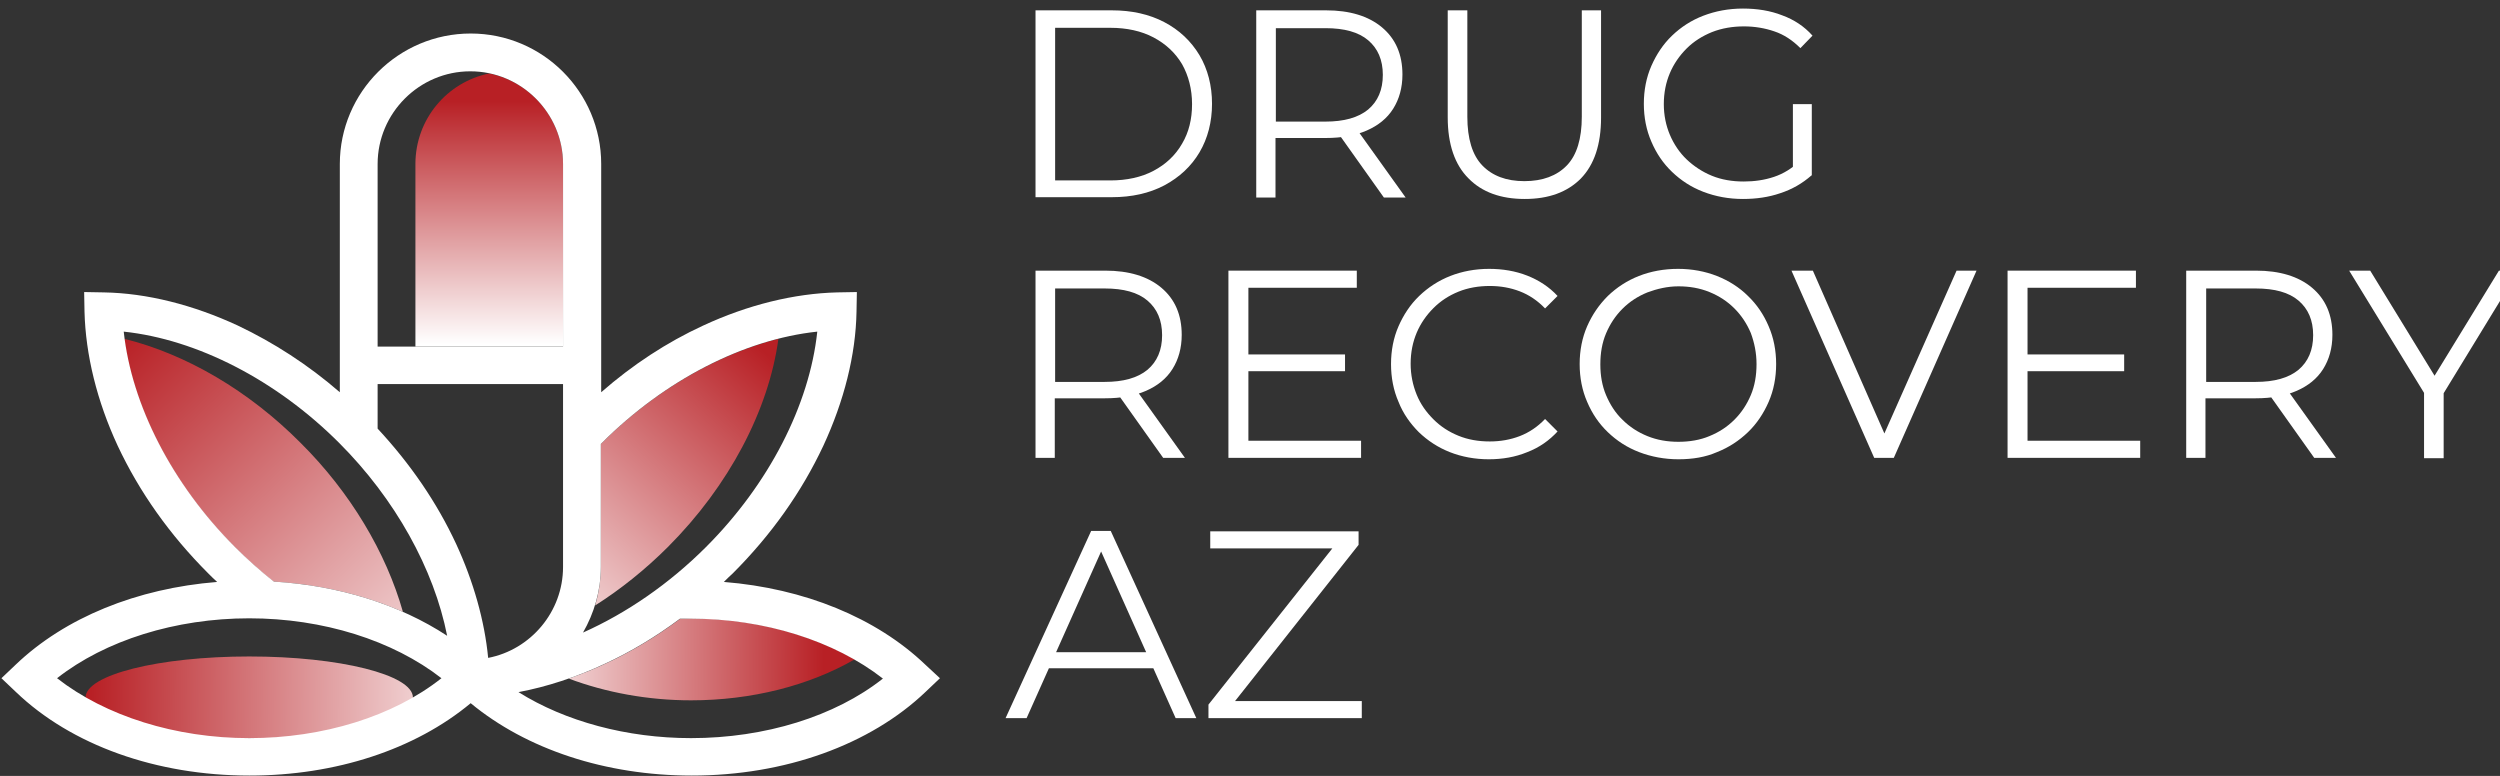
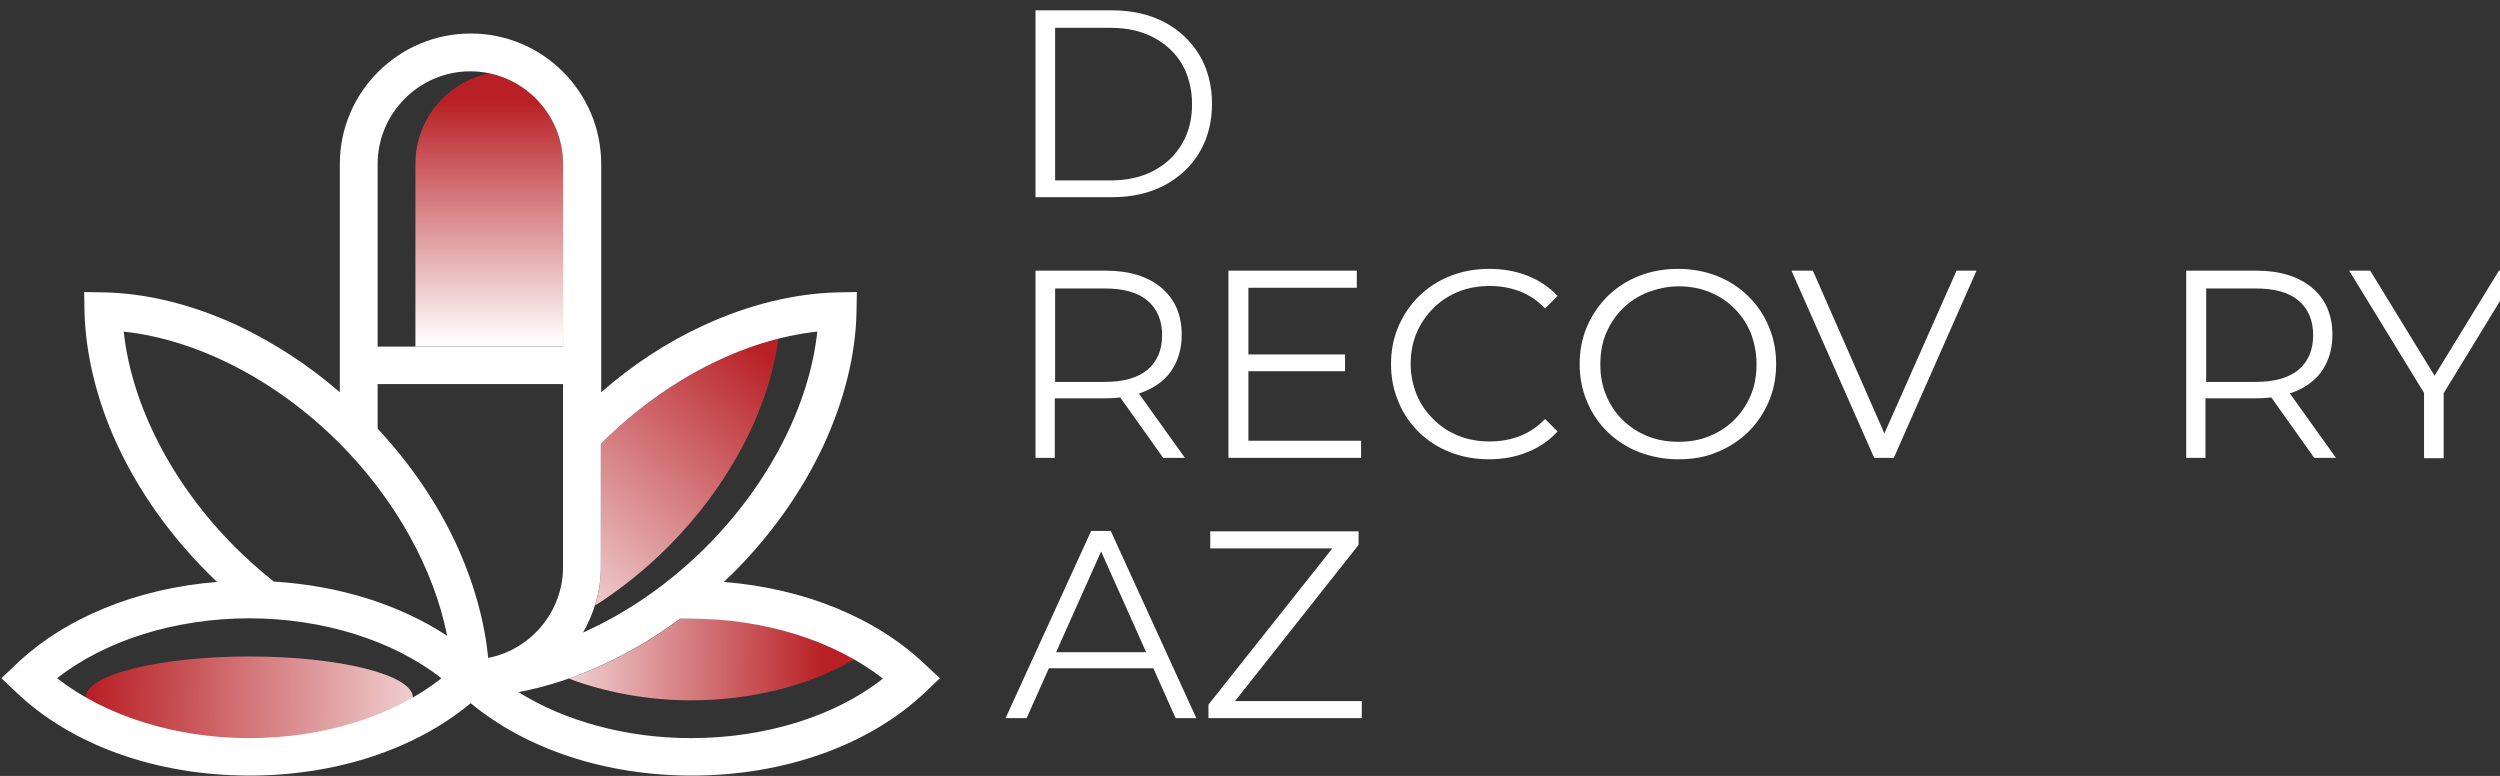
<svg xmlns="http://www.w3.org/2000/svg" id="Layer_1" x="0px" y="0px" viewBox="0 0 701.1 217.6" style="enable-background:new 0 0 701.1 217.6;" xml:space="preserve">
  <rect x="0" y="0" width="701.1" height="217.6" fill="#333333" stroke="none" />
  <style type="text/css">	.st0{fill:#FFFFFF;}	.st1{fill:url(#SVGID_1_);}	.st2{fill:url(#SVGID_2_);}	.st3{fill:url(#SVGID_3_);}	.st4{fill:url(#SVGID_4_);}	.st5{fill:url(#SVGID_5_);}</style>
  <g>
    <g>
      <g>
        <path class="st0" d="M290.4,55.4V2.9h21.4c5.6,0,10.5,1.1,14.7,3.3c4.2,2.2,7.5,5.3,9.9,9.3c2.3,3.9,3.5,8.5,3.5,13.6     c0,5.1-1.2,9.7-3.5,13.6c-2.3,3.9-5.6,7-9.9,9.3c-4.2,2.2-9.1,3.3-14.7,3.3H290.4z M295.9,50.6h15.5c4.6,0,8.7-0.9,12.1-2.7     c3.4-1.8,6.1-4.3,8-7.6c1.9-3.2,2.8-6.9,2.8-11.1c0-4.2-1-8-2.8-11.2c-1.9-3.2-4.6-5.7-8-7.5c-3.4-1.8-7.5-2.7-12.1-2.7h-15.5     V50.6z" />
-         <path class="st0" d="M352.3,55.4V2.9h19.6c6.6,0,11.9,1.6,15.7,4.8s5.7,7.6,5.7,13.2c0,3.7-0.9,6.9-2.6,9.6     c-1.7,2.7-4.2,4.7-7.4,6.1c-3.2,1.4-7,2.1-11.5,2.1h-16.6l2.5-2.5v19.2H352.3z M357.8,36.7l-2.5-2.6h16.4c5.2,0,9.2-1.1,12-3.4     c2.7-2.3,4.1-5.5,4.1-9.7c0-4.2-1.4-7.4-4.1-9.7c-2.7-2.3-6.7-3.4-12-3.4h-16.4l2.5-2.6V36.7z M388.1,55.4l-13.5-19h6l13.6,19     H388.1z" />
-         <path class="st0" d="M427.6,55.8c-6.7,0-12-1.9-15.8-5.8c-3.8-3.8-5.8-9.5-5.8-17.1V2.9h5.5v29.8c0,6.2,1.4,10.8,4.2,13.7     c2.8,2.9,6.7,4.4,11.8,4.4c5.1,0,9.1-1.5,11.9-4.4c2.8-2.9,4.2-7.5,4.2-13.7V2.9h5.4V33c0,7.5-1.9,13.2-5.7,17.1     C439.5,53.9,434.3,55.8,427.6,55.8z" />
-         <path class="st0" d="M488.8,55.8c-4,0-7.7-0.7-11.1-2c-3.4-1.3-6.3-3.2-8.8-5.6c-2.5-2.4-4.4-5.2-5.8-8.5     c-1.4-3.2-2.1-6.8-2.1-10.6c0-3.8,0.7-7.4,2.1-10.6c1.4-3.2,3.3-6.1,5.8-8.5c2.5-2.4,5.4-4.3,8.8-5.6c3.4-1.3,7.1-2,11.1-2     c4,0,7.7,0.6,11,1.9c3.3,1.2,6.2,3.1,8.5,5.7l-3.4,3.5c-2.2-2.2-4.6-3.8-7.3-4.7c-2.6-0.9-5.5-1.4-8.5-1.4c-3.2,0-6.2,0.5-9,1.6     c-2.7,1.1-5.1,2.6-7.1,4.6s-3.6,4.3-4.7,6.9s-1.7,5.5-1.7,8.7c0,3.1,0.6,6,1.7,8.6s2.7,5,4.7,6.9s4.4,3.5,7.1,4.6     c2.7,1.1,5.7,1.6,8.9,1.6c3,0,5.8-0.4,8.5-1.3s5.1-2.4,7.4-4.6l3.1,4.2c-2.5,2.2-5.4,3.9-8.8,5C496,55.3,492.5,55.8,488.8,55.8z      M508.1,49.2l-5.3-0.7V29.2h5.3V49.2z" />
        <path class="st0" d="M290.4,128.4V75.9H310c6.6,0,11.9,1.6,15.7,4.8c3.8,3.2,5.7,7.6,5.7,13.2c0,3.7-0.9,6.9-2.6,9.6     c-1.7,2.7-4.2,4.7-7.4,6.1c-3.2,1.4-7,2.1-11.5,2.1h-16.6l2.5-2.5v19.2H290.4z M295.9,109.7l-2.5-2.6h16.4c5.2,0,9.2-1.1,12-3.4     c2.7-2.3,4.1-5.5,4.1-9.7c0-4.2-1.4-7.4-4.1-9.7c-2.7-2.3-6.7-3.4-12-3.4h-16.4l2.5-2.6V109.7z M326.2,128.4l-13.5-19h6l13.6,19     H326.2z" />
        <path class="st0" d="M344.5,128.4V75.9h36v4.8h-30.4v42.9h31.6v4.8H344.5z M349.5,104.1v-4.7h27.7v4.7H349.5z" />
        <path class="st0" d="M417.5,128.8c-3.9,0-7.6-0.7-10.9-2c-3.3-1.3-6.2-3.2-8.7-5.6c-2.4-2.4-4.4-5.2-5.7-8.5     c-1.4-3.2-2.1-6.8-2.1-10.6c0-3.8,0.7-7.4,2.1-10.6c1.4-3.2,3.3-6.1,5.8-8.5c2.5-2.4,5.4-4.3,8.7-5.6c3.3-1.3,7-2,10.9-2     c3.8,0,7.4,0.6,10.7,1.9c3.3,1.3,6.2,3.2,8.5,5.7l-3.5,3.5c-2.1-2.2-4.5-3.8-7.1-4.8c-2.6-1-5.4-1.5-8.4-1.5     c-3.1,0-6.1,0.5-8.8,1.6c-2.7,1.1-5,2.6-7,4.6c-2,2-3.6,4.3-4.7,6.9c-1.1,2.6-1.7,5.5-1.7,8.7c0,3.1,0.6,6,1.7,8.7     s2.7,4.9,4.7,6.9c2,2,4.3,3.5,7,4.6c2.7,1.1,5.6,1.6,8.8,1.6c3,0,5.8-0.5,8.4-1.5c2.6-1,5-2.6,7.1-4.8l3.5,3.5     c-2.3,2.5-5.1,4.5-8.5,5.8C424.9,128.2,421.3,128.8,417.5,128.8z" />
        <path class="st0" d="M470.7,128.8c-3.9,0-7.6-0.7-11-2c-3.4-1.3-6.3-3.2-8.8-5.6c-2.5-2.4-4.4-5.2-5.8-8.5     c-1.4-3.2-2.1-6.8-2.1-10.6c0-3.8,0.7-7.4,2.1-10.6c1.4-3.2,3.3-6,5.8-8.5c2.5-2.4,5.4-4.3,8.7-5.6c3.3-1.3,7-2,11-2     c3.9,0,7.6,0.7,10.9,2c3.3,1.3,6.3,3.2,8.7,5.6c2.5,2.4,4.4,5.2,5.8,8.5c1.4,3.2,2.1,6.8,2.1,10.6c0,3.8-0.7,7.4-2.1,10.6     c-1.4,3.2-3.3,6.1-5.8,8.5c-2.5,2.4-5.4,4.3-8.7,5.6C478.3,128.2,474.7,128.8,470.7,128.8z M470.7,123.9c3.1,0,6.1-0.5,8.7-1.6     c2.7-1.1,5-2.6,7-4.6c2-2,3.5-4.3,4.6-6.9c1.1-2.6,1.6-5.5,1.6-8.7c0-3.1-0.6-6-1.6-8.7c-1.1-2.6-2.6-4.9-4.6-6.9     c-2-2-4.3-3.5-7-4.6c-2.7-1.1-5.6-1.6-8.7-1.6S464.7,81,462,82c-2.7,1.1-5,2.6-7,4.6c-2,2-3.5,4.3-4.6,6.9     c-1.1,2.6-1.6,5.5-1.6,8.7c0,3.1,0.5,6,1.6,8.6c1.1,2.6,2.6,5,4.6,6.9c2,2,4.3,3.5,7,4.6C464.7,123.4,467.6,123.9,470.7,123.9z" />
        <path class="st0" d="M525.6,128.4l-23.2-52.5h6l21.7,49.4h-3.3l21.9-49.4h5.6l-23.2,52.5H525.6z" />
-         <path class="st0" d="M563,128.4V75.9h36v4.8h-30.4v42.9h31.6v4.8H563z M568,104.1v-4.7h27.7v4.7H568z" />
        <path class="st0" d="M613.1,128.4V75.9h19.6c6.6,0,11.9,1.6,15.7,4.8c3.8,3.2,5.7,7.6,5.7,13.2c0,3.7-0.9,6.9-2.6,9.6     c-1.7,2.7-4.2,4.7-7.4,6.1c-3.2,1.4-7,2.1-11.5,2.1h-16.6l2.5-2.5v19.2H613.1z M618.7,109.7l-2.5-2.6h16.4c5.2,0,9.2-1.1,12-3.4     c2.7-2.3,4.1-5.5,4.1-9.7c0-4.2-1.4-7.4-4.1-9.7c-2.7-2.3-6.7-3.4-12-3.4h-16.4l2.5-2.6V109.7z M649,128.4l-13.5-19h6l13.6,19     H649z" />
        <path class="st0" d="M679.8,128.4v-19.5l1.3,3.4l-22.3-36.4h5.9l19.6,32h-3.1l19.6-32h5.5L684,112.4l1.3-3.4v19.5H679.8z" />
        <path class="st0" d="M282,201.4l24-52.5h5.5l24,52.5h-5.8l-22-49.2h2.2l-22,49.2H282z M291.4,187.4l1.6-4.5h30.5l1.6,4.5H291.4z" />
        <path class="st0" d="M338.9,201.4v-3.8l36.4-45.9l0.6,2.1h-36.5v-4.8H381v3.8l-36.3,45.9l-0.7-2.1h37.9v4.8H338.9z" />
      </g>
    </g>
  </g>
  <g>
    <linearGradient id="SVGID_1_" gradientUnits="userSpaceOnUse" x1="140.838" y1="180.925" x2="214.044" y2="98.327">
      <stop offset="0" style="stop-color:#FFFFFF" />
      <stop offset="1" style="stop-color:#B82025" />
    </linearGradient>
    <path class="st1" d="M187.3,153.4c17.1-17.1,28.3-38.4,31-58.4c-17.3,4.4-35,14.7-49.5,29.2c-0.1,0.1-0.2,0.2-0.3,0.3V159   c0,3.8-0.6,7.4-1.6,10.8C174,165.3,181,159.7,187.3,153.4z" />
    <linearGradient id="SVGID_2_" gradientUnits="userSpaceOnUse" x1="141.525" y1="196.249" x2="25.5" y2="195.144">
      <stop offset="0" style="stop-color:#FFFFFF" />
      <stop offset="1" style="stop-color:#B82025" />
    </linearGradient>
    <ellipse class="st2" cx="69.9" cy="195.6" rx="45.9" ry="11.5" />
    <linearGradient id="SVGID_3_" gradientUnits="userSpaceOnUse" x1="135.774" y1="202.424" x2="33.839" y2="95.516">
      <stop offset="0" style="stop-color:#FFFFFF" />
      <stop offset="1" style="stop-color:#B82025" />
    </linearGradient>
-     <path class="st3" d="M34.8,95c2.7,20,13.9,41.4,31,58.4c3.5,3.5,7.1,6.7,10.9,9.7c13.1,0.8,25.4,3.7,36.3,8.5   c-4.7-16.6-14.7-33.5-28.7-47.4C69.8,109.6,52.2,99.3,34.8,95z" />
    <linearGradient id="SVGID_4_" gradientUnits="userSpaceOnUse" x1="140.397" y1="184.628" x2="231.006" y2="185.181">
      <stop offset="0" style="stop-color:#FFFFFF" />
      <stop offset="1" style="stop-color:#B82025" />
    </linearGradient>
    <path class="st4" d="M190.8,173.5c-6.7,5-13.8,9.3-21.2,12.7c-3.4,1.6-6.7,2.9-10.1,4.1c10.4,3.9,22.2,6.1,34.3,6.1   c16.9,0,33.1-4.1,45.9-11.5c-12.8-7.3-29-11.5-45.9-11.5C192.8,173.5,191.8,173.5,190.8,173.5z" />
    <linearGradient id="SVGID_5_" gradientUnits="userSpaceOnUse" x1="137.187" y1="150.815" x2="137.187" y2="28.368">
      <stop offset="0.443" style="stop-color:#FFFFFF" />
      <stop offset="1" style="stop-color:#B82025" />
    </linearGradient>
    <path class="st5" d="M116.5,46v51.2h41.4V46c0-12.5-8.9-23-20.7-25.4C125.4,23,116.5,33.4,116.5,46z" />
    <path class="st0" d="M259.5,186.4c-13.8-13.2-34-21.4-56.5-23.2c0.8-0.8,1.6-1.6,2.5-2.4c10.8-10.8,19.3-22.8,25.4-35.8   c5.8-12.5,9.1-25.5,9.3-37.6l0.1-5.5l-5.5,0.1c-12.1,0.3-25.1,3.5-37.6,9.3c-10.2,4.7-19.8,11-28.6,18.7V46   c0-20.2-16.4-36.6-36.6-36.6S95.3,25.8,95.3,46V110c-8.9-7.7-18.5-13.9-28.6-18.7c-12.5-5.8-25.5-9.1-37.6-9.3l-5.5-0.1l0.1,5.5   c0.3,12.1,3.5,25.1,9.3,37.6c6.1,13,14.6,25,25.4,35.8c0.8,0.8,1.6,1.6,2.5,2.4c-22.5,1.8-42.7,10-56.5,23.2l-4,3.8l4,3.8   c15.6,15,39.5,23.5,65.6,23.5c24.1,0,46.4-7.3,62-20.3c15.6,12.9,37.8,20.3,62,20.3c26.1,0,50-8.6,65.6-23.5l4-3.8L259.5,186.4z    M168.8,124.2c17.6-17.6,39.8-29,60.4-31.2c-2.2,20.6-13.6,42.8-31.2,60.4c-10.3,10.3-22.2,18.5-34.5,24c3.1-5.4,5-11.7,5-18.4   v-34.5C168.6,124.4,168.7,124.3,168.8,124.2z M105.9,46c0-14.3,11.7-26,26-26s26,11.7,26,26v51.2h-52V46z M69.9,207   c-20.7,0-40.3-6.2-53.9-16.8c13.5-10.6,33.2-16.8,53.9-16.8s40.3,6.2,53.9,16.8C110.3,200.9,90.6,207,69.9,207z M76.8,163.1   c-3.8-3-7.5-6.3-10.9-9.7c-17.6-17.6-29-39.8-31.2-60.4c20.6,2.2,42.8,13.6,60.4,31.2c15.8,15.8,26.6,35.4,30.3,54.1   C112,169.5,95,164.2,76.8,163.1z M127.9,152.5c-5.4-11.6-12.8-22.4-22-32.3v-12.5h52V159c0,12.6-9.1,23.2-21,25.5   C135.9,174.1,132.8,163.1,127.9,152.5z M193.8,207c-18,0-35.3-4.7-48.4-12.9c8-1.5,16.2-4.2,24.1-7.9c7.4-3.4,14.5-7.7,21.2-12.7   c1,0,2,0,3,0c20.7,0,40.3,6.2,53.9,16.8C234.2,200.9,214.5,207,193.8,207z" />
  </g>
</svg>